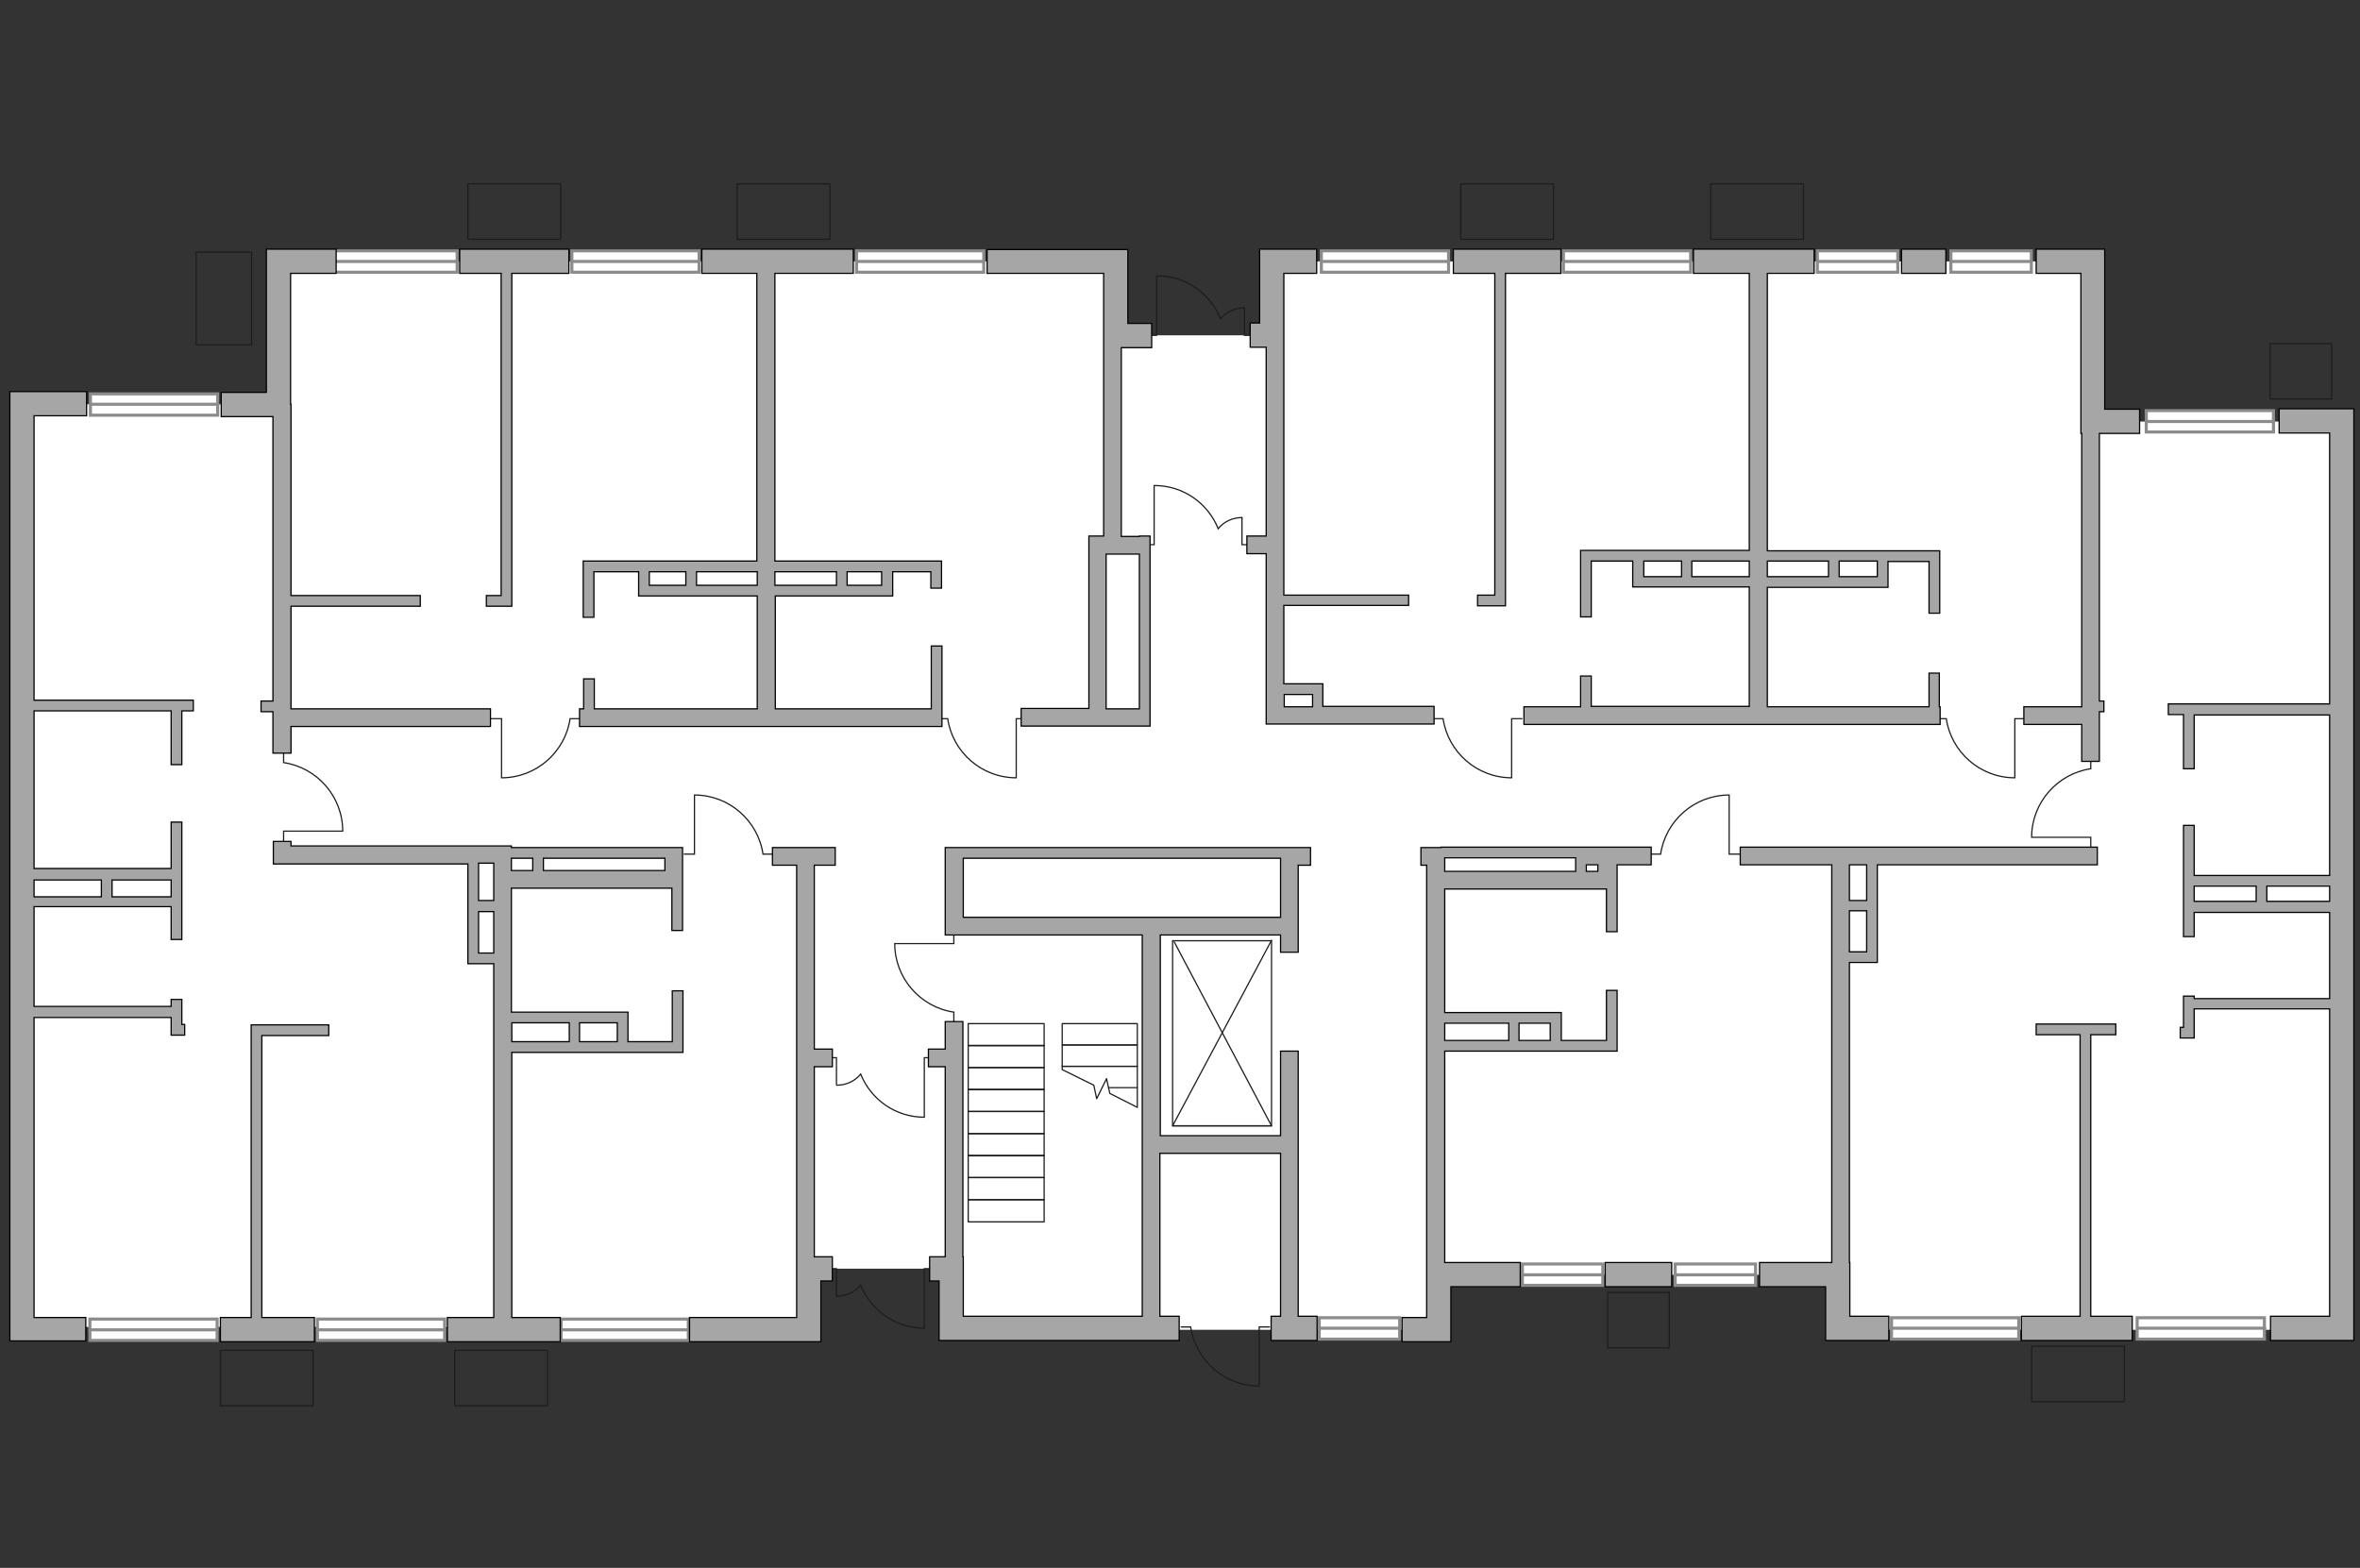
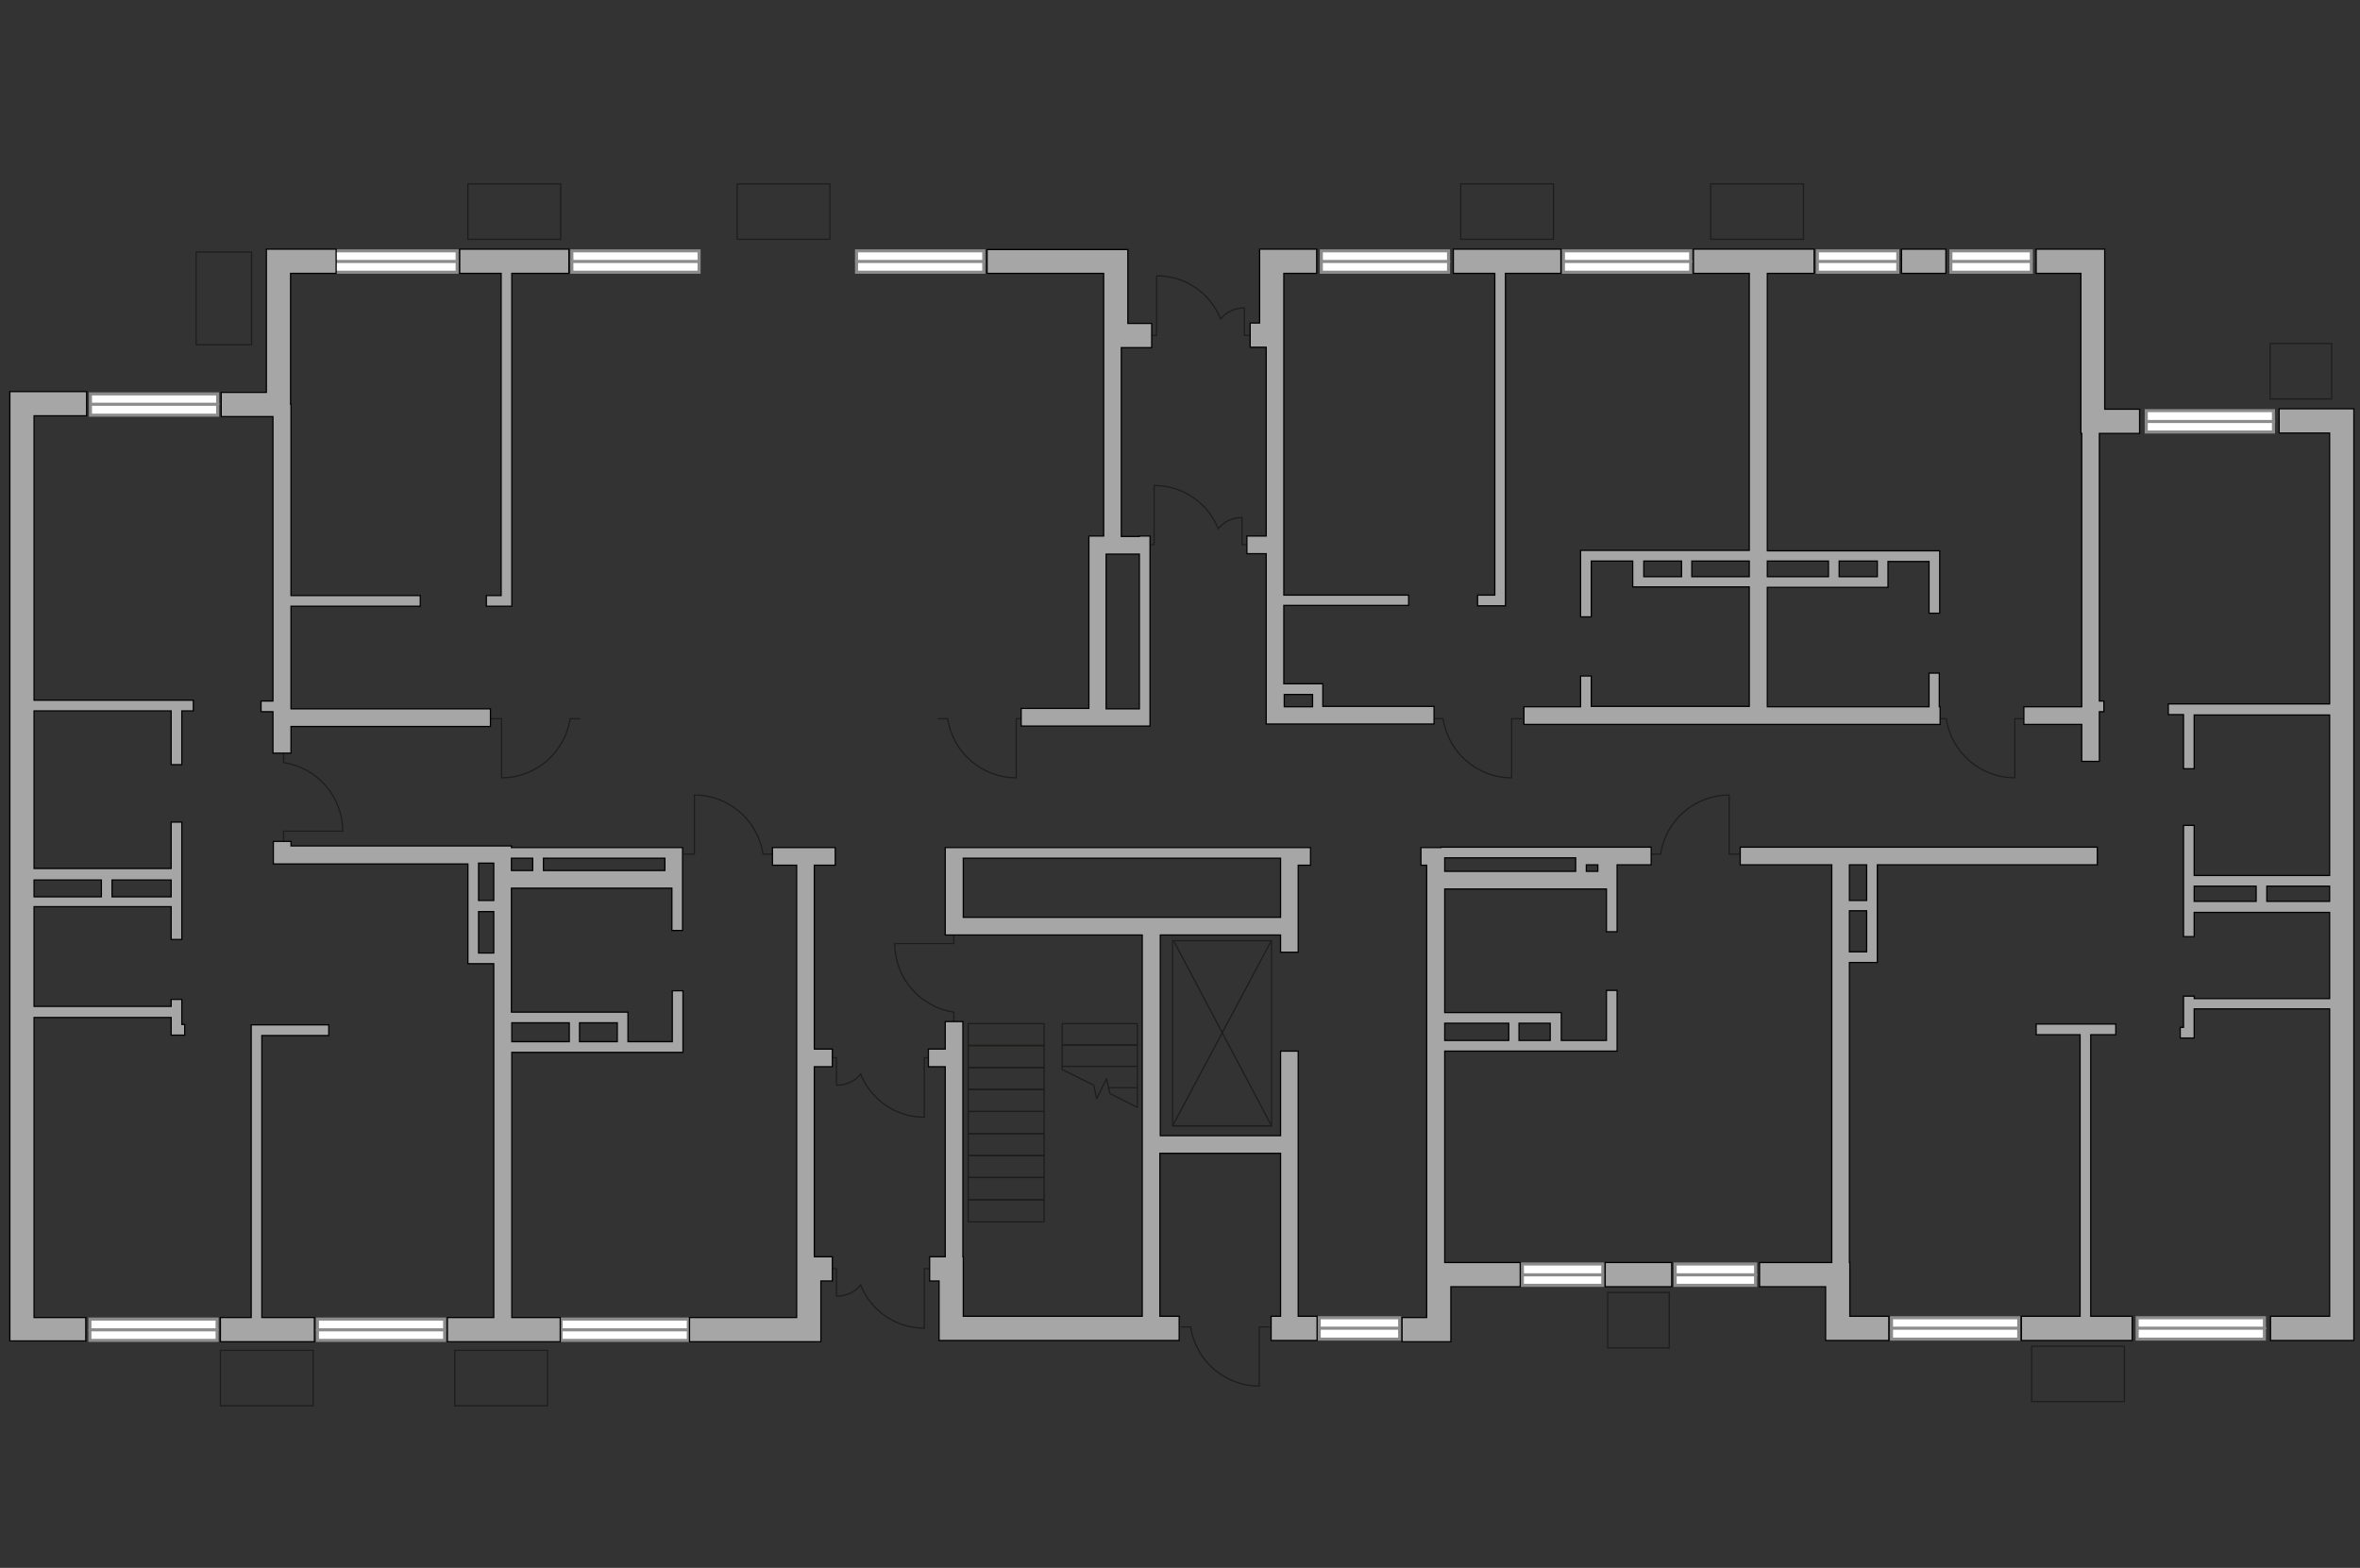
<svg xmlns="http://www.w3.org/2000/svg" version="1.1" x="0px" y="0px" viewBox="0 0 575 382" style="enable-background:new 0 0 575 382;" xml:space="preserve">
  <rect x="0" y="0" width="575" height="382" fill="#333333" stroke="none" />
  <style type="text/css">
	.st0{fill:#FFFFFF;}
	.st1{fill:#FFFFFF;stroke:#8C8C8C;stroke-width:0.75;stroke-linecap:round;stroke-miterlimit:10;}
	.st2{fill:none;stroke:#1D1D1B;stroke-width:0.3;stroke-linecap:round;stroke-miterlimit:22.926;}
	.st3{fill:none;stroke:#1D1D1B;stroke-width:0.3;stroke-linecap:round;stroke-linejoin:round;stroke-miterlimit:22.926;}
	.st4{fill:#A6A6A6;stroke:#000000;stroke-width:0.3;stroke-miterlimit:22.926;}
</style>
  <g id="bg">
-     <polygon class="st0" points="570.7,102.7 511,102.7 511,63.7 312.8,63.7 309.6,74.5 309.6,81.7 271.3,81.7 271.3,63.7 66.9,63.7    66.9,98.5 5.9,98.5 5.9,323.3 196.3,323.3 196.3,307.6 200.7,309.1 232.4,309.1 232.4,324 349.3,324 349.3,310.6 445.5,310.6    448,313.1 448,324 570.7,324  " />
-   </g>
+     </g>
  <g id="windows">
    <g>
      <g>
        <rect x="523" y="100.1" transform="matrix(-1 -7.383005e-09 7.383005e-09 -1 1076.918 205.35)" class="st1" width="31" height="5.2" />
        <line class="st1" x1="554" y1="102.7" x2="523" y2="102.7" />
      </g>
      <g>
        <rect x="381" y="61" transform="matrix(-1 -7.383005e-09 7.383005e-09 -1 792.918 127.319)" class="st1" width="31" height="5.2" />
        <line class="st1" x1="412" y1="63.7" x2="381" y2="63.7" />
      </g>
      <g>
        <rect x="322" y="61" transform="matrix(-1 -7.383005e-09 7.383005e-09 -1 674.935 127.319)" class="st1" width="31" height="5.2" />
        <line class="st1" x1="353" y1="63.7" x2="322" y2="63.7" />
      </g>
      <g>
        <rect x="208.7" y="61" transform="matrix(-1 -7.383005e-09 7.383005e-09 -1 448.39 127.319)" class="st1" width="31" height="5.2" />
        <line class="st1" x1="239.7" y1="63.7" x2="208.7" y2="63.7" />
      </g>
      <g>
        <rect x="139.3" y="61" transform="matrix(-1 -7.383005e-09 7.383005e-09 -1 309.63 127.319)" class="st1" width="31" height="5.2" />
        <line class="st1" x1="170.3" y1="63.7" x2="139.3" y2="63.7" />
      </g>
      <g>
        <rect x="80.4" y="61" transform="matrix(-1 -7.382976e-09 7.382976e-09 -1 191.782 127.319)" class="st1" width="31" height="5.2" />
        <line class="st1" x1="111.4" y1="63.7" x2="80.4" y2="63.7" />
      </g>
      <g>
        <rect x="22.1" y="95.9" transform="matrix(-1 -7.382976e-09 7.382976e-09 -1 75.135 197.066)" class="st1" width="31" height="5.2" />
        <line class="st1" x1="53.1" y1="98.5" x2="22.1" y2="98.5" />
      </g>
      <g>
        <rect x="21.9" y="321.4" transform="matrix(-1 -7.382976e-09 7.382976e-09 -1 74.801 647.973)" class="st1" width="31" height="5.2" />
        <line class="st1" x1="52.9" y1="324" x2="21.9" y2="324" />
      </g>
      <g>
        <rect x="77.3" y="321.4" transform="matrix(-1 -7.382858e-09 7.382858e-09 -1 185.635 647.973)" class="st1" width="31" height="5.2" />
        <line class="st1" x1="108.3" y1="324" x2="77.3" y2="324" />
      </g>
      <g>
        <rect x="136.8" y="321.4" transform="matrix(-1 -7.382858e-09 7.382858e-09 -1 304.509 647.973)" class="st1" width="31" height="5.2" />
        <line class="st1" x1="167.8" y1="324" x2="136.8" y2="324" />
      </g>
      <g>
        <rect x="520.8" y="321" transform="matrix(-1 -1.545896e-08 1.545896e-08 -1 1072.51 647.262)" class="st1" width="31" height="5.2" />
        <line class="st1" x1="551.8" y1="323.6" x2="520.8" y2="323.6" />
      </g>
      <g>
        <rect x="460.8" y="321" transform="matrix(-1 -1.545901e-08 1.545901e-08 -1 952.655 647.262)" class="st1" width="31" height="5.2" />
        <line class="st1" x1="491.8" y1="323.6" x2="460.8" y2="323.6" />
      </g>
      <g>
        <rect x="475.3" y="61" transform="matrix(-1 -9.050822e-09 9.050822e-09 -1 970.226 127.319)" class="st1" width="19.6" height="5.2" />
        <line class="st1" x1="494.9" y1="63.7" x2="475.3" y2="63.7" />
      </g>
      <g>
        <rect x="442.9" y="61" transform="matrix(-1 -9.050822e-09 9.050822e-09 -1 905.288 127.319)" class="st1" width="19.6" height="5.2" />
        <line class="st1" x1="462.4" y1="63.7" x2="442.9" y2="63.7" />
      </g>
      <g>
        <rect x="321.4" y="321" transform="matrix(-1 -9.050822e-09 9.050822e-09 -1 662.42 647.262)" class="st1" width="19.6" height="5.2" />
        <line class="st1" x1="341" y1="323.6" x2="321.4" y2="323.6" />
      </g>
      <g>
        <rect x="371" y="308" transform="matrix(-1 -9.050915e-09 9.050915e-09 -1 761.518 621.162)" class="st1" width="19.6" height="5.2" />
        <line class="st1" x1="390.5" y1="310.6" x2="371" y2="310.6" />
      </g>
      <g>
        <rect x="408.2" y="308" transform="matrix(-1 -9.050822e-09 9.050822e-09 -1 835.941 621.162)" class="st1" width="19.6" height="5.2" />
        <line class="st1" x1="427.8" y1="310.6" x2="408.2" y2="310.6" />
      </g>
    </g>
  </g>
  <g id="plan">
    <g>
      <rect x="416.8" y="44.8" class="st2" width="22.6" height="13.5" />
    </g>
    <g>
      <rect x="355.9" y="44.8" class="st2" width="22.6" height="13.5" />
    </g>
    <g>
      <rect x="179.6" y="44.8" class="st2" width="22.6" height="13.5" />
    </g>
    <g>
      <rect x="114" y="44.8" class="st2" width="22.6" height="13.5" />
    </g>
    <g>
      <rect x="47.8" y="61.4" class="st2" width="13.5" height="22.6" />
    </g>
    <g>
      <rect x="53.7" y="329" class="st2" width="22.6" height="13.5" />
    </g>
    <g>
      <rect x="110.8" y="329" class="st2" width="22.6" height="13.5" />
    </g>
    <g>
      <rect x="495" y="328" class="st2" width="22.6" height="13.5" />
    </g>
    <g>
      <rect x="553.1" y="83.7" class="st2" width="15" height="13.5" />
    </g>
    <g>
      <rect x="391.7" y="314.9" class="st2" width="15" height="13.5" />
    </g>
    <g>
      <rect x="235.9" y="292.3" class="st3" width="18.5" height="5.4" />
      <rect x="235.9" y="286.9" class="st3" width="18.5" height="5.4" />
      <rect x="235.9" y="281.5" class="st3" width="18.5" height="5.4" />
      <rect x="235.9" y="276.2" class="st3" width="18.5" height="5.4" />
      <rect x="235.9" y="270.8" class="st3" width="18.5" height="5.4" />
      <rect x="235.9" y="265.4" class="st3" width="18.5" height="5.4" />
      <rect x="235.9" y="260.1" class="st3" width="18.5" height="5.4" />
      <rect x="235.9" y="254.7" class="st3" width="18.5" height="5.4" />
      <rect x="235.9" y="249.4" class="st3" width="18.5" height="5.4" />
      <polygon class="st3" points="277.1,259.8 258.8,259.8 258.8,260.6 266.5,264.4 267.2,267.7 269.6,262.8 270.4,266.4 277.1,269.8       " />
      <rect x="258.8" y="254.6" class="st3" width="18.3" height="5.2" />
      <rect x="258.8" y="249.4" class="st3" width="18.3" height="5.2" />
      <line class="st3" x1="277.1" y1="265" x2="270.1" y2="265" />
    </g>
    <g>
      <rect x="285.7" y="229.2" class="st2" width="24.1" height="45.1" />
      <polyline class="st3" points="286.1,229.5 309.8,274.3 285.7,274.3 309.8,229.1   " />
    </g>
    <g>
      <polyline class="st2" points="203.8,264.3 203.8,257.7 202.7,257.7   " />
      <polyline class="st2" points="225.2,272.1 225.2,257.7 227.7,257.7   " />
      <path class="st2" d="M225.2,272.2c-7,0-13-4.3-15.5-10.5l0,0c-1.4,1.7-3.5,2.7-5.8,2.7" />
    </g>
    <g>
      <polyline class="st2" points="203.8,315.8 203.8,309.1 202.7,309.1   " />
      <polyline class="st2" points="225.2,323.6 225.2,309.1 227.7,309.1   " />
      <path class="st2" d="M225.2,323.6c-7,0-13-4.3-15.5-10.5l0,0c-1.4,1.7-3.5,2.7-5.8,2.7" />
    </g>
    <path class="st2" d="M141.2,175.1h-2.3c-1.2,8.1-8.2,14.4-16.7,14.4l0-14.4l-2.5,0" />
    <path class="st2" d="M69.1,183.5l0,2.3c8.1,1.2,14.4,8.2,14.4,16.7l-14.4,0l0,2.5" />
    <path class="st2" d="M402.3,208.1l2.3,0c1.2-8.1,8.2-14.4,16.7-14.4l0,14.4l2.5,0" />
    <path class="st2" d="M188.2,208.1l-2.3,0c-1.2-8.1-8.2-14.4-16.7-14.4l0,14.4l-2.5,0" />
    <path class="st2" d="M228.6,175.1h2.3c1.2,8.1,8.2,14.4,16.7,14.4v-14.4l2.5,0" />
    <path class="st2" d="M287.8,323.3h2.3c1.2,8.1,8.2,14.4,16.7,14.4v-14.4l2.5,0" />
    <path class="st2" d="M349.3,175.1h2.3c1.2,8.1,8.2,14.4,16.7,14.4v-14.4l2.5,0" />
    <path class="st2" d="M471.9,175.1h2.3c1.2,8.1,8.2,14.4,16.7,14.4v-14.4l2.5,0" />
-     <path class="st2" d="M509.4,185v2.3c-8.1,1.2-14.4,8.2-14.4,16.7l14.4,0l0,2.5" />
    <path class="st2" d="M232.4,248.9l0-2.3c-8.1-1.2-14.4-8.2-14.4-16.7l14.4,0l0-2.5" />
    <g>
      <polyline class="st2" points="302.6,126.1 302.6,132.7 303.8,132.7   " />
      <polyline class="st2" points="281.2,118.3 281.2,132.7 278.7,132.7   " />
      <path class="st2" d="M281.3,118.3c7,0,13,4.3,15.5,10.5l0,0c1.4-1.7,3.5-2.7,5.8-2.7" />
    </g>
    <g>
      <polyline class="st2" points="303.2,75.1 303.2,81.7 304.4,81.7   " />
      <polyline class="st2" points="281.8,67.3 281.8,81.7 279.3,81.7   " />
      <path class="st2" d="M281.9,67.2c7,0,13,4.3,15.5,10.5l0,0c1.4-1.7,3.5-2.7,5.8-2.7" />
    </g>
    <g>
      <polygon class="st4" points="512.8,60.7 496.1,60.7 496.1,66.6 507,66.6 507,105.6 507.2,105.6 507.2,172.2 493.1,172.2     493.1,176.5 507.2,176.5 507.2,185.5 511.5,185.5 511.5,173.4 512.6,173.4 512.6,170.8 511.5,170.8 511.5,105.6 521.3,105.6     521.3,99.7 512.8,99.7   " />
      <rect x="463.3" y="60.7" class="st4" width="10.8" height="5.9" />
      <polygon class="st4" points="354.1,66.6 364.2,66.6 364.2,145 360,145 360,147.6 366.8,147.6 366.8,66.6 380.3,66.6 380.3,60.7     354.1,60.7   " />
      <path class="st4" d="M240.5,66.6h28.4v17v1v46h-0.7h-2.9v42h-16.5v4.3h19.7h1.1h10.6v-2.2h0V135h0v-4.3h0v-0.1h-2.6v0.1h-4.4v-46    h7.4v-5.9h-5.8v-18h-34.3V66.6z M277.6,135v37.7h-8.1V135h3.7H277.6z" />
      <path class="st4" d="M20.9,326.9V321H8.3v-73.1h33.4v4.3H45v-2.6h-0.7v-6.1h-2.6v1.7H8.3v-24.3h33.4v8h2.6v-28.6h-2.6v11.3H8.3    v-38.4h33.4v13.1h2.6v-13.1h2.8v-2.6H8.3l0-69.3h12.8l0-5.9H2.4l0,231.3H20.9z M41.7,218.5H27.3v-4.1h14.4V218.5z M24.7,214.4v4.1    H8.3v-4.1H24.7z" />
      <polygon class="st4" points="76.6,321 63.8,321 63.8,252.3 80.1,252.3 80.1,249.7 61.2,249.7 61.2,321 53.7,321 53.7,326.9     76.6,326.9   " />
      <rect x="391.1" y="307.6" class="st4" width="16.2" height="5.9" />
      <path class="st4" d="M450.6,307.6L450.6,307.6l0-73.1h6.8v-23.8H511v-4.3h-87v4.3h22.3v96.9h-17.6v5.9h16.1v13.1h15.4v-5.9h-9.5    V307.6z M450.6,231.9v-10h4.2v10H450.6z M454.8,210.7v8.7h-4.2v-8.7H454.8z" />
      <polygon class="st4" points="509.4,252.1 515.5,252.1 515.5,249.5 496.1,249.5 496.1,252.1 506.8,252.1 506.8,320.7 492.5,320.7     492.5,326.6 519.5,326.6 519.5,320.7 509.4,320.7   " />
      <path class="st4" d="M385.1,164.8v7.4h-13.8v4.3h101.4v-4.3h-0.2v-8.2H470v8.2h-39.4v-29.1H460v-6.3h10v12.6h2.6v-15.2h-42V66.6    H442v-5.9h-29.4v5.9h13.6v67.5h-41.1v16.2h2.6v-13.6h10.1v6.3h28.4v29.1h-38.5v-7.4H385.1z M457.4,140.5h-9.3v-3.8h9.3V140.5z     M445.5,136.7v3.8h-14.9v-3.8H445.5z M400.5,136.7h9.2v3.8h-9.2V136.7z M412.2,140.5v-3.8h14v3.8H412.2z" />
      <path class="st4" d="M343.2,147.6V145h-30.4V82.2h0V66.6h8v-5.9h-13.9v18h-2.3v5.9h3.9v46h-4.7v4.3h4.7v41.5h40.9v-4.3h-27.1v-5.5    h-9.5v-19.1H343.2z M319.8,169.2v3h-6.9v-3H319.8z" />
-       <path class="st4" d="M142.1,136.7v13.7h2.6v-11.1h10.9v5.9h28.9v27.5h-39.7v-7.3h-2.6v7.3h-1v4.3h88.3v-4.3h0v-15.3h-2.6v15.3h-38    v-27.5h28.6v-5.9h9.3v4h2.6v-6.6h-40.6V66.6h19.1v-5.9H171v5.9h13.4v70.1H142.1z M158.2,139.3h8.9v3.3h-8.9V139.3z M169.7,142.6    v-3.3h14.8v3.3H169.7z M214.8,142.6h-8.4v-3.3h8.4V142.6z M203.8,139.3v3.3h-15v-3.3H203.8z" />
      <polygon class="st4" points="118.5,145.1 118.5,147.7 124.7,147.7 124.7,66.6 138.6,66.6 138.6,60.7 112,60.7 112,66.6     122.1,66.6 122.1,145.1   " />
      <polygon class="st4" points="63.6,170.8 63.6,173.4 66.5,173.4 66.5,183.5 70.9,183.5 70.9,177 119.5,177 119.5,172.7 70.9,172.7     70.9,147.7 102.4,147.7 102.4,145.1 70.9,145.1 70.9,98.5 70.8,98.5 70.8,66.6 81.9,66.6 81.9,60.7 64.9,60.7 64.9,95.6     53.9,95.6 53.9,101.5 66.5,101.5 66.5,170.8   " />
      <path class="st4" d="M532,174.2v13.1h2.6v-13.1h33v39.1h-33v-12.2H532v27.1h2.6v-5.9h33v21h-33v-0.6H532v7.6h-0.8v2.6h3.4v-7.1    l33,0v74.9h-14.4v5.9h20.3v-5.9h0V245v-2.6v-21.4v-2.6v-3.4v-2.6v-38.3v-2.6v-66h0v-5.9h-18.2v5.9h12.3v66h-34.3H532h-3.7v2.6H532    z M549.7,219.6h-15.1v-3.7h15.1V219.6z M567.6,219.6h-15.3v-3.7h15.3V219.6z" />
      <path class="st4" d="M352,256.1h42v-14.8h-2.6v12.2h-11v-6.8H352v-30.1h39.4V227h2.6v-16.3h8.3v-4.3h-16.8v0h-34.4v0.1h-4.9v4.3    h1.4v96.8h0V321h-6v5.9h11.9v-13.4h16.9v-5.9H352V256.1z M377.7,253.5h-7.6v-4.2h7.6V253.5z M367.6,249.3v4.2H352v-4.2H367.6z     M383.9,212.3H352V209h31.9V212.3z M386.5,212.3v-1.6h2.8v1.6H386.5z" />
      <path class="st4" d="M316.3,256.1H312v20.6h-29.3v-48.9H312v4.2h4.3v-4.2V227v-16.2h3v-4.3h-6.2v0h-79.7v0h-3.1v21.3h48v92.9    h-43.6v-14.5h-0.1v-57.3h-4.3v6.7h-4.1v4.3h4.1v46.3h-3.8v5.9h2.3v14.5h58.5v-5.9h-4.7v-39.7H312v39.7h-2.3v5.9h11.2v-5.9h-4.6    V256.1z M234.7,209.1H312v14.4h-77.3V209.1z" />
      <polygon class="st4" points="197.7,206.5 188.2,206.5 188.2,210.8 194.1,210.8 194.1,255.6 194.1,256.6 194.1,307.7 194.1,307.7     194.1,321 168,321 168,326.9 200,326.9 200,312.1 202.8,312.1 202.8,306.2 198.4,306.2 198.4,259.9 202.8,259.9 202.8,255.6     198.4,255.6 198.4,210.8 203.5,210.8 203.5,206.5 198.4,206.5   " />
      <path class="st4" d="M162,206.5h-37.4v-0.4H70.9V205h-4.3v5.5H114v24.3h6.3V321H109v5.9h27.5V321h-11.8v-64.6h41.7v-15h-2.6v12.4    H153v-7.2h-28.4v-30.2h39.1v10.3h2.6v-10.3h0v-9.9L162,206.5L162,206.5z M129.8,209.1v3h-5.2v-3H129.8z M120.3,210.4v1.6v1v6.4    h-3.7v-9.1H120.3z M116.6,232.2v-10.1h3.7l0,10.1H116.6z M150.4,253.8h-9.2v-4.6h9.2V253.8z M138.7,249.2v4.6h-14v-4.6H138.7z     M132.4,212.1v-3H162v3H132.4z" />
    </g>
  </g>
</svg>